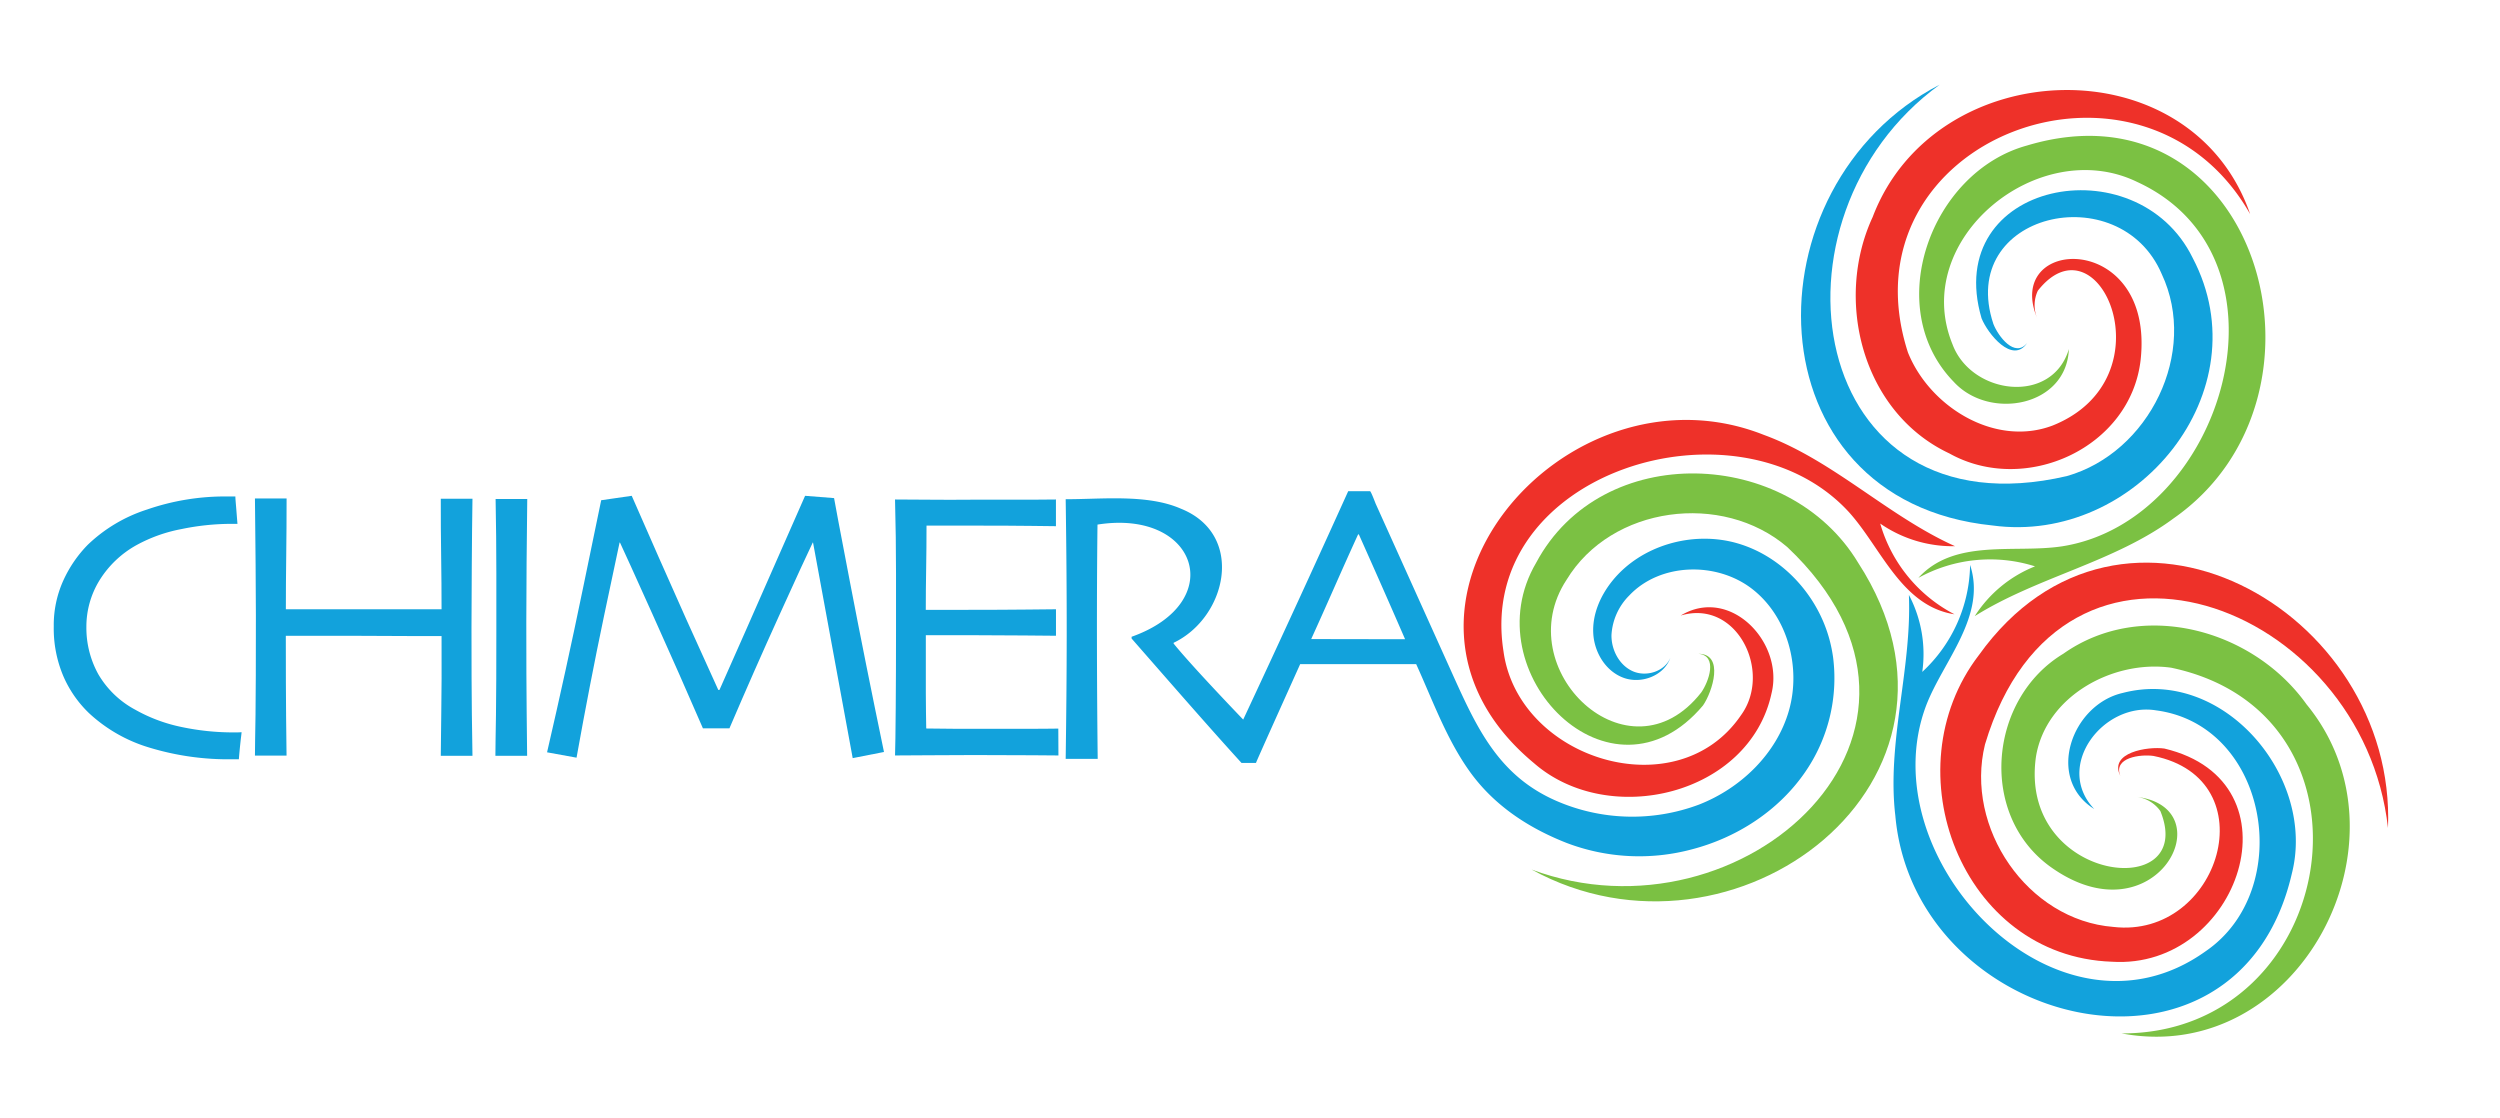
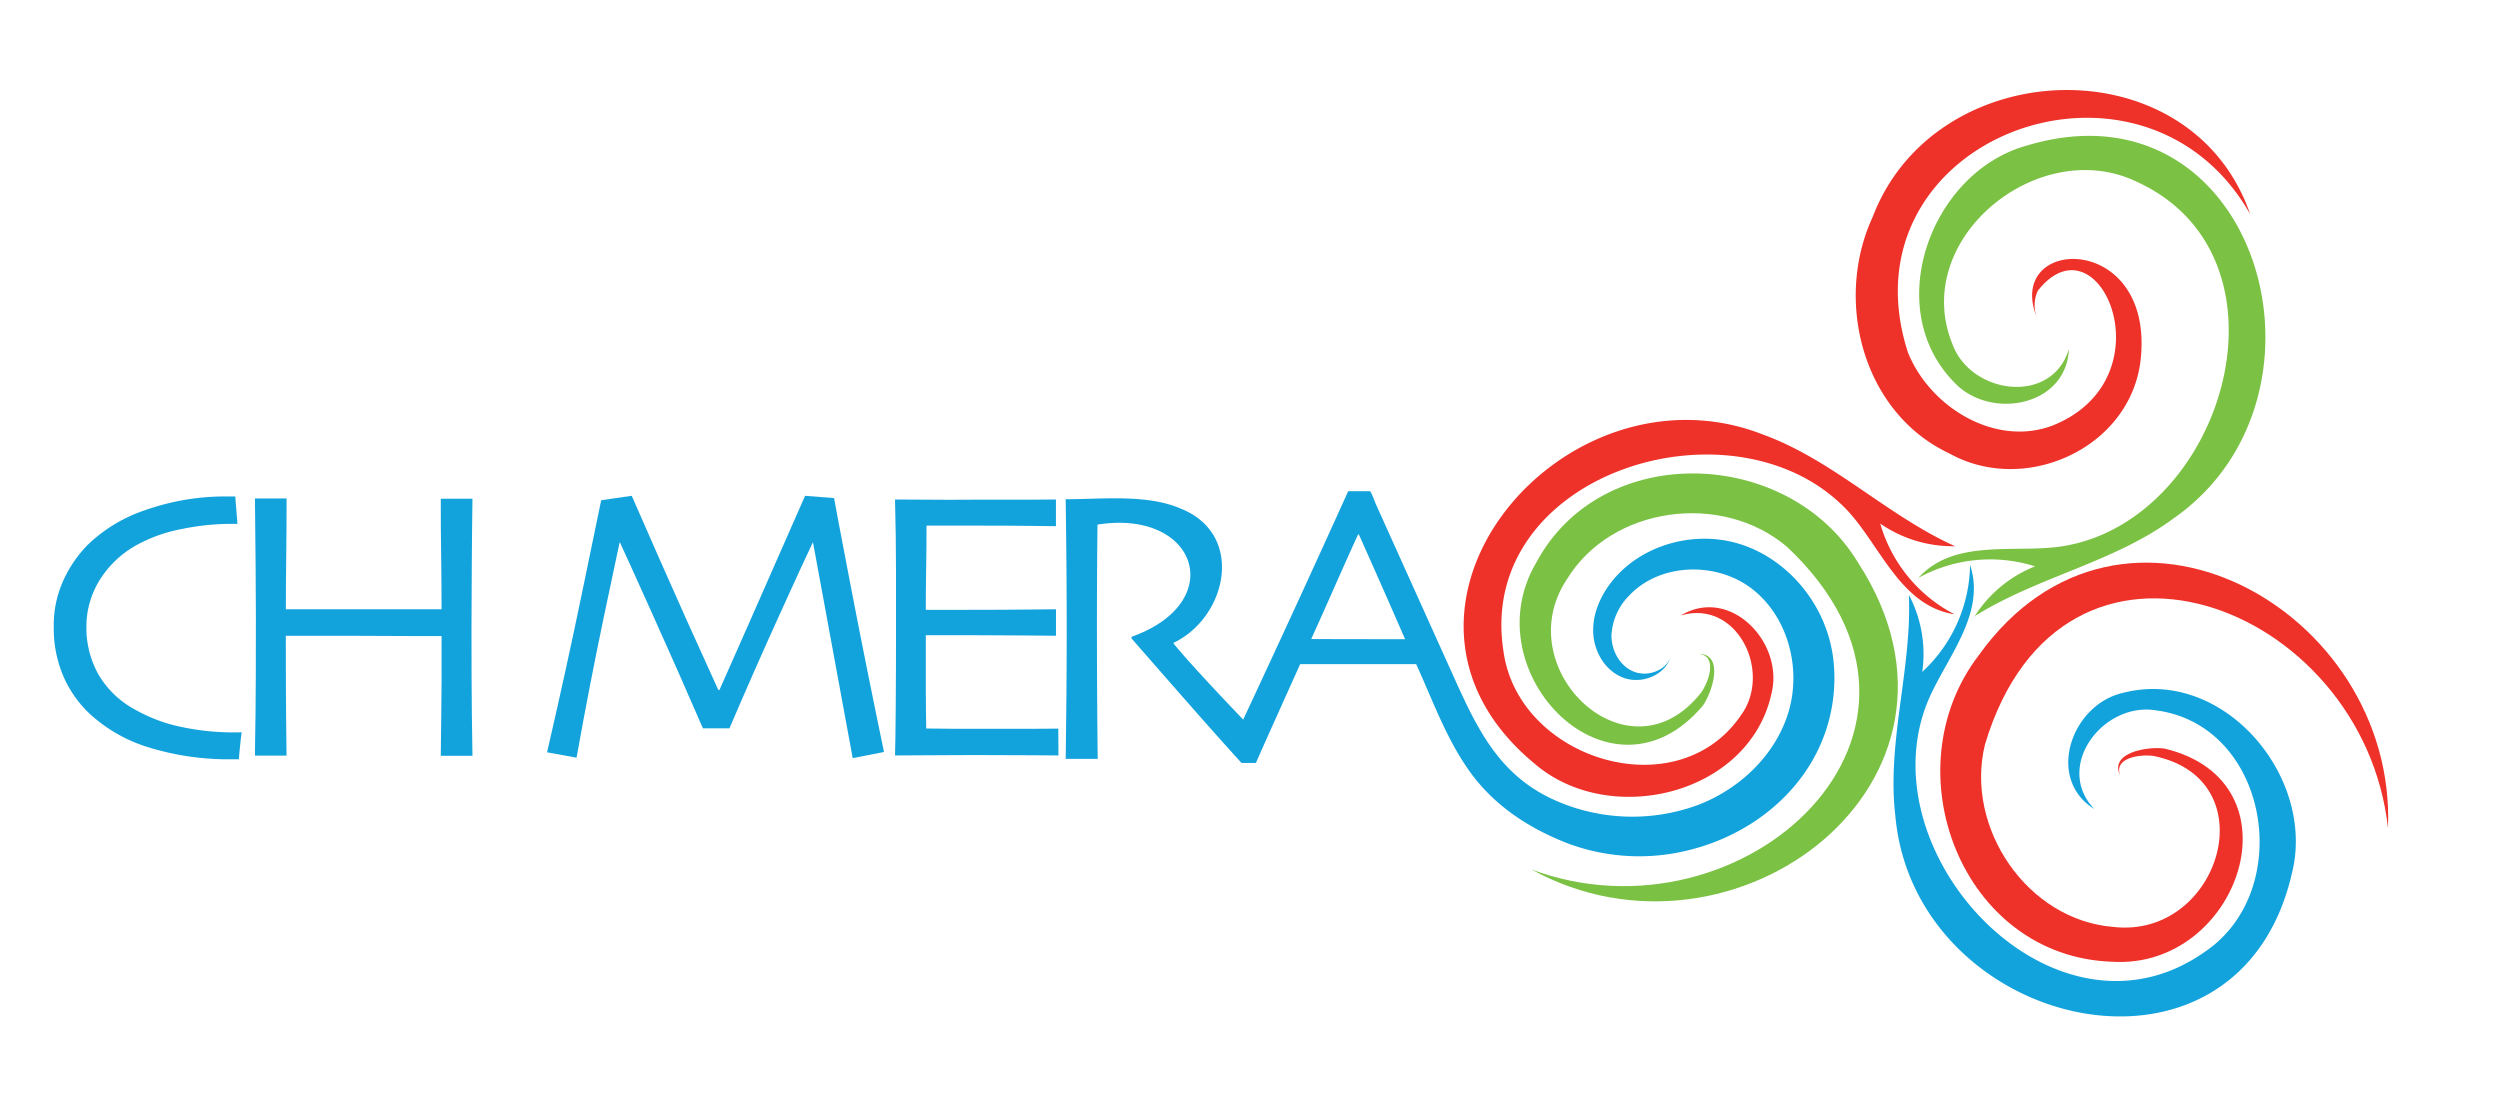
<svg xmlns="http://www.w3.org/2000/svg" viewBox="0 0 610.62 273.15">
  <defs>
    <style>.cls-1{fill:#7bc143;}.cls-2{fill:#12a2dc;}.cls-3{fill:#ee3129;}.cls-4,.cls-5{fill:none;}.cls-5{stroke:#12a2dc;stroke-linecap:round;stroke-linejoin:round;stroke-width:0;}</style>
  </defs>
  <g id="Layer_2" data-name="Layer 2">
    <g id="Layer_1-2" data-name="Layer 1">
      <path class="cls-1" d="M530.8,126.68c43.2-30,20.4-108-35.73-91.13C471.61,42,459.5,75.11,477.21,93.27c8.69,9.48,27.54,6.08,28.11-8-4.15,13.75-23.89,11.12-28.44-1.21C466.44,58.4,498,32.77,522,44.44c40.3,18.53,21.22,82.79-18.35,89-11.61,1.76-26.28-2-35.09,7.71a36.28,36.28,0,0,1,28.49-2.82,31.08,31.08,0,0,0-14.72,12.16C497.61,140.91,516.35,137.35,530.8,126.68Z" />
-       <path class="cls-2" d="M473.76,20.68c-44.66,32.44-32.59,110.41,31.08,95.6C524.94,110.55,537,86.06,528,66.94c-10.24-24-50.16-15-41.12,12.19,1.13,2.92,5.23,8.46,8.27,4.61-3.59,5.39-9.67-2.28-11.16-6C474.16,44.24,521.88,35.05,535.56,63c17.12,32.57-13.89,70.11-48.87,65.35C427.05,122.3,426.29,45.31,473.76,20.68Z" />
      <path class="cls-3" d="M549.59,52.29C523.27,6,449.17,33.76,466,86.06c5.3,13.27,21.22,23.2,35.31,17.89C530.16,92.44,512.7,52,497.74,71a8.37,8.37,0,0,0-.05,7c-8.81-20.41,28.59-21.87,25.16,9.85-2.42,21.57-28.21,33.25-46.74,22.89C454.93,100.79,447.93,73.43,457.4,53,472.65,12.88,535.21,10.68,549.59,52.29Z" />
      <path class="cls-3" d="M459.24,127.88a31.13,31.13,0,0,0,18.28,5.53c-16.46-7.4-29.79-21-46.68-27.18C382,86.84,329.59,149,374.69,186.41c18.37,16,52.63,7.75,58-17.06,3.1-12.48-10.17-26.3-22.19-19,13.74-4.14,22.47,13.76,14.72,24.36-15.62,22.91-54.44,10.78-58-15.67-6.85-43.82,57.24-63.46,84.34-34,7.89,8.7,12.85,23,25.82,25A36.27,36.27,0,0,1,459.24,127.88Z" />
      <path class="cls-1" d="M374.08,212.38c51.74,19.27,110-33.92,62.45-78.77-15.88-13.57-42.95-10.07-53.9,8-14.36,21.82,15.2,50.11,32.9,27.51,1.8-2.56,4.16-9-.73-9.44,6.47,0,3.44,9.32,1.16,12.62-22.46,26.72-56.52-8-40.77-34.83,16-30,61.72-28.21,78.67,0C488.27,190.58,423.64,239.64,374.08,212.38Z" />
      <path class="cls-2" d="M349.61,154.83c0,.28-.06.84-.07,1.11Z" />
      <path class="cls-2" d="M462.93,199.21c4.63,52.39,83.67,71.26,96.85,14.15,6-23.58-16.72-50.5-41.27-44.12-12.54,2.84-18.94,20.9-7,28.36-9.88-10.42,2.19-26.25,15.15-24.09,27.48,3.66,34.08,43.8,12.05,58.84-36.08,25.81-82.41-22.62-68.23-60.09,4.23-10.95,14.79-21.81,10.71-34.28a36.31,36.31,0,0,1-11.68,26.13,31,31,0,0,0-3.27-18.81C467,163.33,460.82,181.37,462.93,199.21Z" />
      <path class="cls-3" d="M583.26,202.24c-6-54.88-79.73-83.05-98.43-20.41-5,20.28,10.3,42.9,31.36,44.57,25.94,3,37.94-36.09,9.8-41.76-3.09-.46-9.94.35-8.1,4.9-2.9-5.79,6.78-7.27,10.75-6.71,34,8.07,18.27,54.07-12.81,52.07-36.77-1.28-54-46.83-32.52-74.85C518.17,111.28,585.41,148.79,583.26,202.24Z" />
-       <path class="cls-1" d="M518.2,252.41c53.23.08,65.9-78,12.12-89.32-14.16-2-30.67,6.93-33.05,21.8-4.3,30.74,39.51,35.64,30.4,13.22a8.4,8.4,0,0,0-6-3.5c22.09,2.47,4.81,35.68-21,17-17.53-12.8-14.89-41,3.3-51.94,19.11-13.48,46.34-6,59.4,12.37C590.58,205.14,561.47,260.55,518.2,252.41Z" />
      <path class="cls-4" d="M337.84,143.85q-2.82-6.37-5.92-13.33l-.19,0q-2.42,5.26-5.81,12.95t-5.62,12.56l0,.05h22.93l0-.05Q340.66,150.22,337.84,143.85Z" />
      <path class="cls-5" d="M339.82,156.72c-.41,1.12-.8,2.24-1.17,3.37" />
      <path class="cls-2" d="M447.74,160.64a35.18,35.18,0,0,0-.86-4.3c-2.92-11-11.53-20.4-22.4-23.6s-23.63.36-30.72,9.2c-2.89,3.61-4.86,8.14-4.61,12.76s3,9.22,7.37,10.84,9.93-.5,11.46-4.87c-1.39,3.34-5.87,4.74-9.17,3.28s-5.26-5.21-5.21-8.83a14.81,14.81,0,0,1,4.35-9.68c7.55-8,21.32-8.32,30-1.6s12,19.14,9,29.69-11.74,19-22,23a46.44,46.44,0,0,1-35-1c-13.91-6.13-19.23-17.7-25.16-30.84l-15.06-33.4-3.69-8.18c-.11-.23-1.18-3.14-1.42-3.14h-5.32q-9.7,21.45-18.73,40.92-4.38,9.44-6.92,14.87c-5.75-6-13.75-14.53-17-18.58V157c12.94-6.15,17.62-26.38,1.79-32.75-8.3-3.64-19.57-2.28-28.15-2.32.37,25.5.3,42.12,0,63.42h7.82c-.2-17.53-.27-38.65-.05-57.22,24.41-3.86,32,19,8.33,27.4l0,.43c11.59,13.25,19.34,22.14,26.85,30.39h3.52s0,0,0,0a2,2,0,0,0,.12-.29q.54-1.26,2.9-6.54,2.75-6.13,7.78-17.3h28.34c4,8.77,7.28,18,12.87,25.93,5.93,8.42,14.37,14,23.86,17.73a49.75,49.75,0,0,0,30.61,1.57c11-2.86,21.09-9.39,27.55-18.71A40.4,40.4,0,0,0,447.74,160.64Zm-109.09-.55c.37-1.13.76-2.25,1.17-3.37C339.41,157.84,339,159,338.65,160.09Zm-18.37-4,0-.05q2.22-4.87,5.62-12.56t5.81-12.95l.19,0q3.1,6.94,5.92,13.33t5.35,12.22l0,.05Z" />
      <rect class="cls-4" width="610.62" height="273.15" />
      <path class="cls-2" d="M59,178.84c0,.28-.12,1.07-.26,2.37s-.28,2.71-.4,4.24H56.74a66.09,66.09,0,0,1-20.35-2.88,37.29,37.29,0,0,1-14.63-8.37,27.75,27.75,0,0,1-6.31-9.1A29.82,29.82,0,0,1,13.13,153a26.39,26.39,0,0,1,2.3-11.13,30.35,30.35,0,0,1,6-8.8,37.4,37.4,0,0,1,14.49-8.62,58.28,58.28,0,0,1,19.46-3.19h2.11c0,.56.09,1.46.19,2.69s.2,2.58.32,4H56.41a60.49,60.49,0,0,0-12.16,1.29,37,37,0,0,0-10.85,3.87,24.74,24.74,0,0,0-9.11,8.65,21.58,21.58,0,0,0-3.19,11.38A23.39,23.39,0,0,0,24,164.66a22.94,22.94,0,0,0,9.06,8.7,39,39,0,0,0,11.34,4.22,61.09,61.09,0,0,0,12.47,1.31h.89C58.13,178.89,58.57,178.87,59,178.84Z" />
      <path class="cls-2" d="M115.4,184.61h-7.74q0-2.82.12-10.39t.07-18.87l-8.35,0L88,155.3l-11.14,0-7.05,0q0,13,.07,19.74t.11,9.52H62.27c0-1.88.07-5.2.14-10s.09-12.86.09-24.24q0-5.16-.07-12.57t-.16-16H70q0,7.13-.09,14t-.09,13.06l6.12,0q5.55,0,12.12,0,5.06,0,12.19,0l7.6,0q0-6.19-.1-13t-.09-14h7.74q-.11,7.08-.17,16.37t-.07,15.14q0,13.78.09,21.13C115.32,179.35,115.36,182.73,115.4,184.61Z" />
-       <path class="cls-2" d="M128.75,184.61H121c0-1.88.07-5.22.14-10s.09-11.73.09-20.73q0-5.35,0-14t-.18-18h7.73q-.09,6.71-.16,15.59c-.05,5.93-.07,10.76-.07,14.52q0,14.25.09,22.06T128.75,184.61Z" />
      <path class="cls-2" d="M215.91,183.67l-7.64,1.5-9.68-52.62-.06-.07q-1.83,3.79-8.12,17.64T178.16,177.9h-6.47Q166.11,165,159.36,150t-7.93-17.48h-.1q-.29,1.22-3.8,17.94t-6.71,34.6l-7.2-1.31q4.68-20.22,8.77-40.05t4.45-21.52l7.46-1.08q.47,1.08,6.63,15.1t14.51,32.31h.29q6.38-14.35,13.5-30.58t7.41-16.83l7.08.56q.14,1,3.89,20.56T215.91,183.67Z" />
      <path class="cls-2" d="M258.52,184.52l-6.24-.05q-5.81,0-14.39-.05-6,0-10.91.05t-8.37.05c.07-1.82.12-5.74.17-11.77s.07-12.27.07-18.71q0-5.31,0-14T218.61,122q3.33,0,8.33.05t10.29,0q9,0,14.58,0l6.1-.05v6.52l-5.88-.07q-5.43-.07-13.49-.07l-6.89,0-5.35,0q0,5.3-.09,10.57t-.09,10l5,0,5.14,0q8.25,0,14.74-.07l6.92-.07v6.47l-7.74-.07q-7.36-.07-13.46-.07l-5.36,0-5.23,0q0,8.86,0,14.07c0,3.47.07,6.37.1,8.72,1.84,0,4.08.05,6.7.07l8.49,0c4.66,0,8.57,0,11.75,0s4.94-.05,5.32-.05Z" />
    </g>
  </g>
</svg>